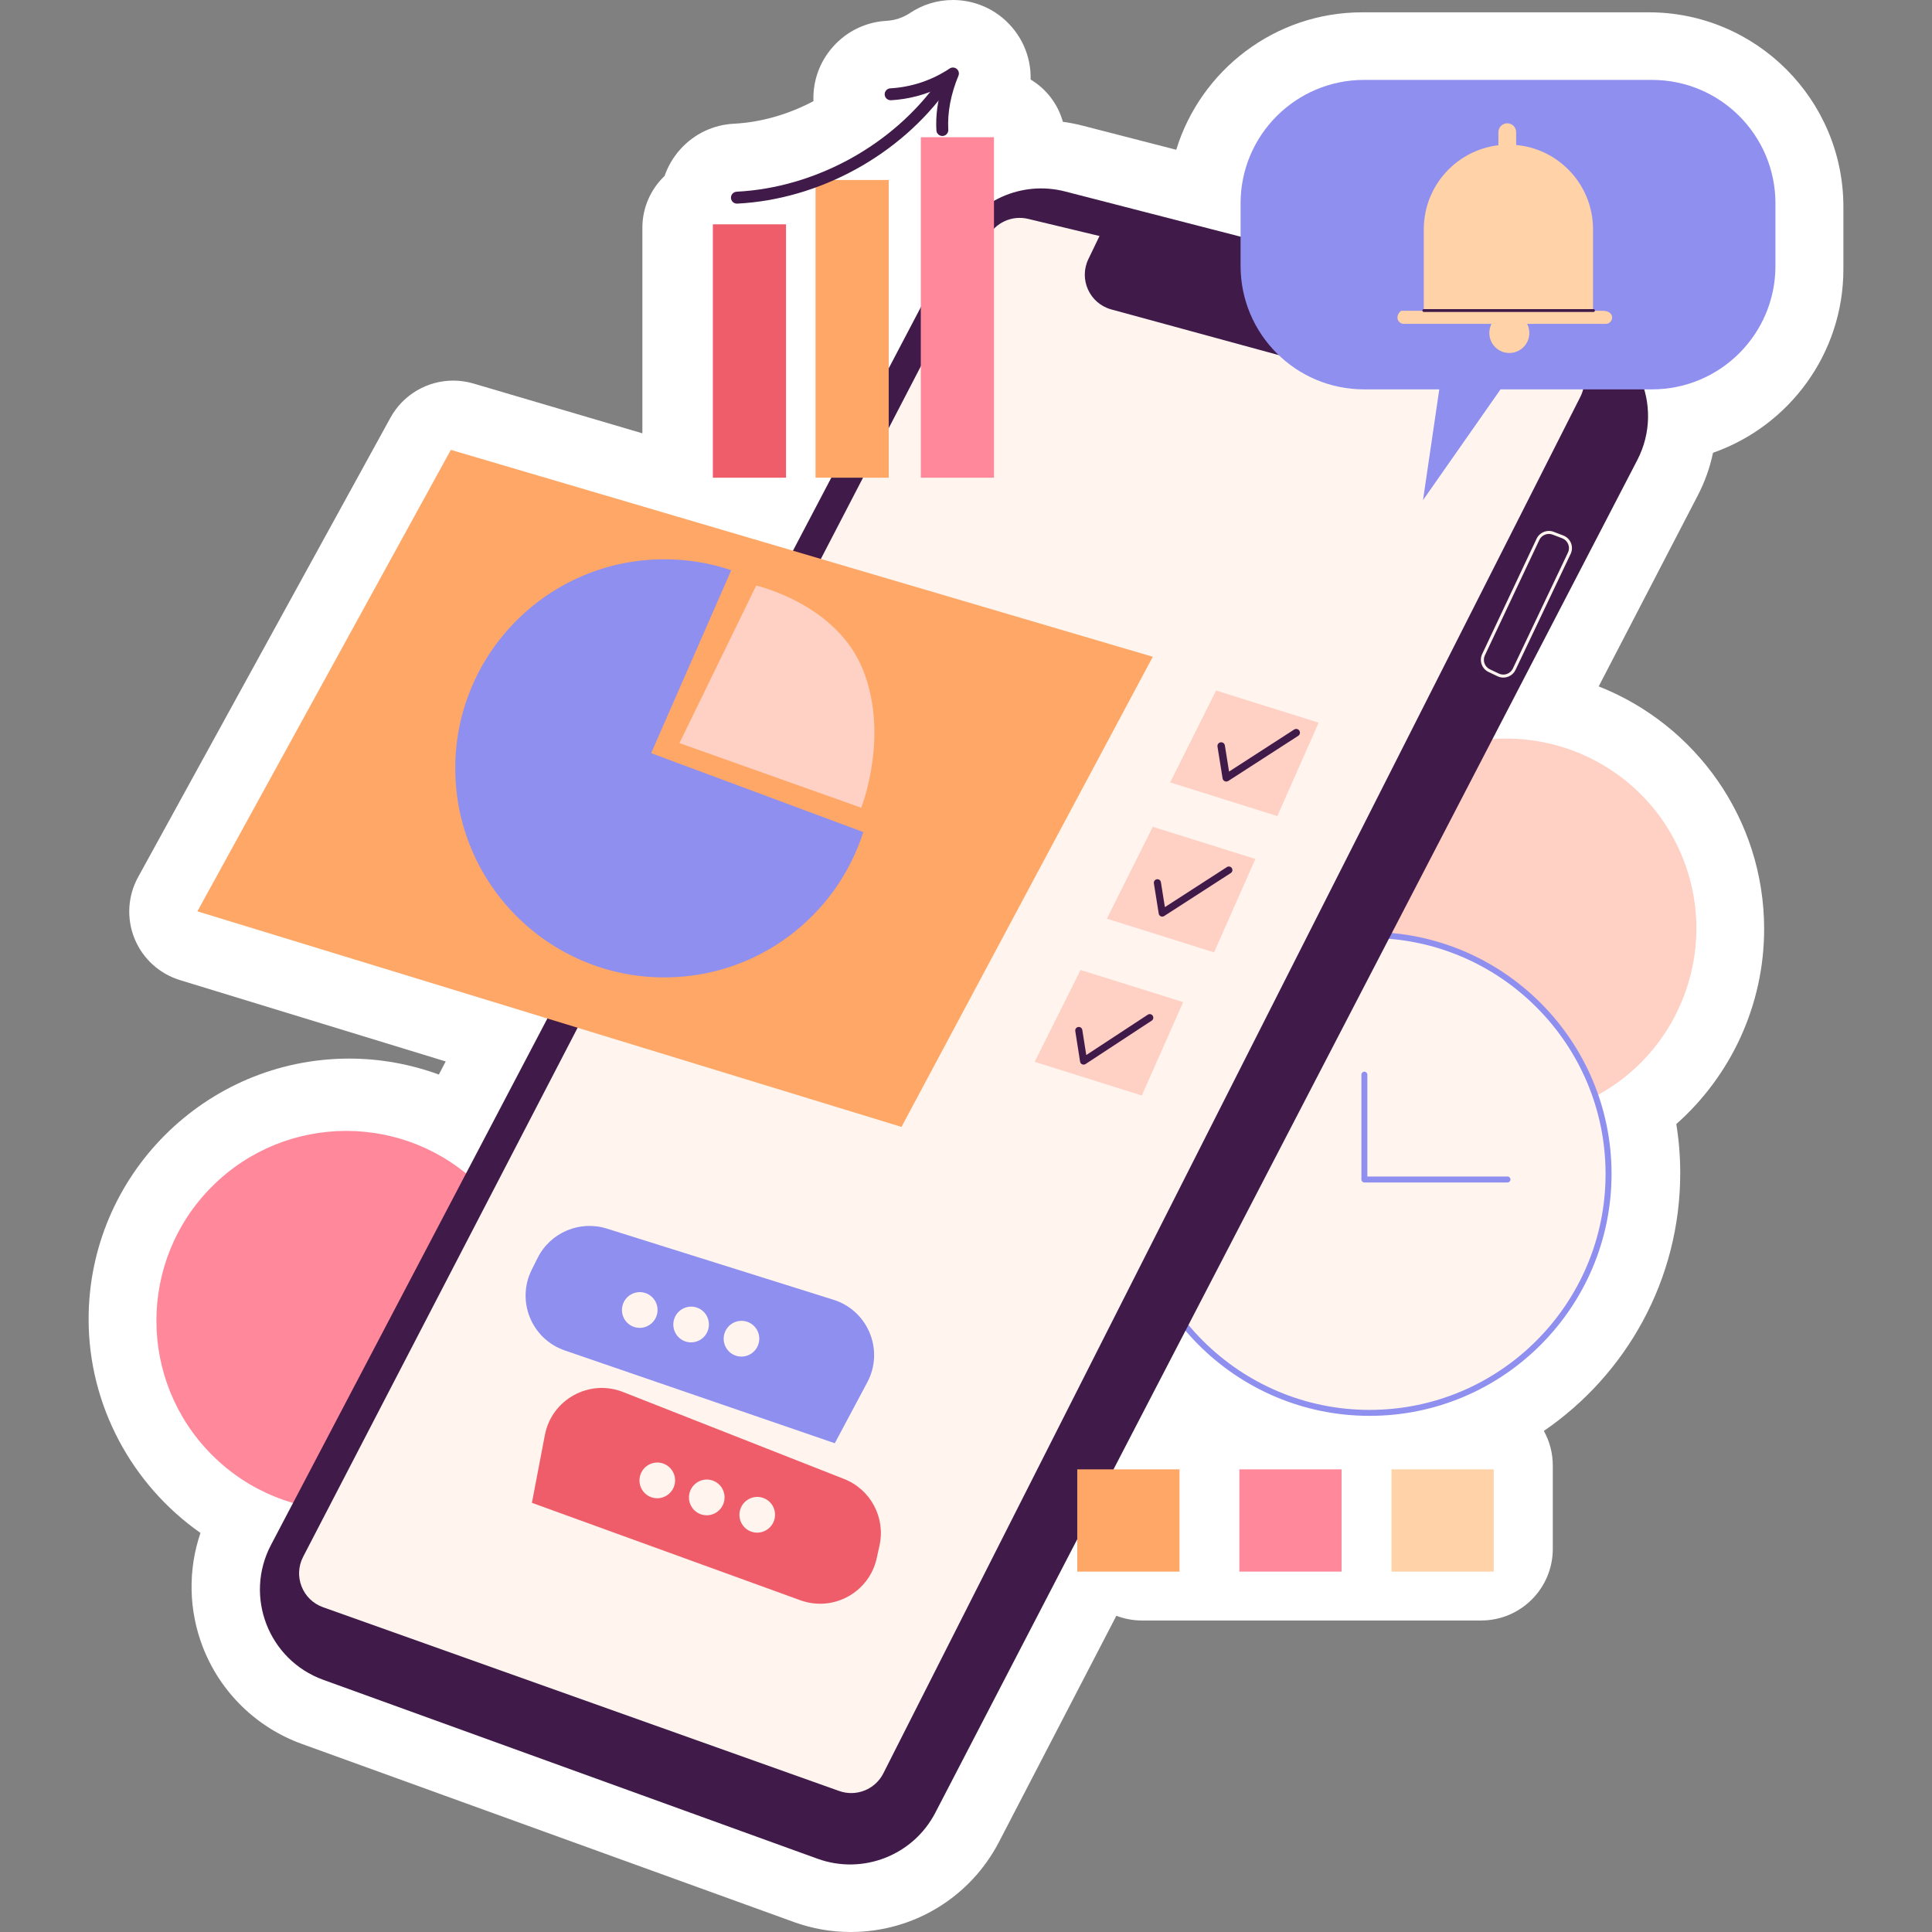
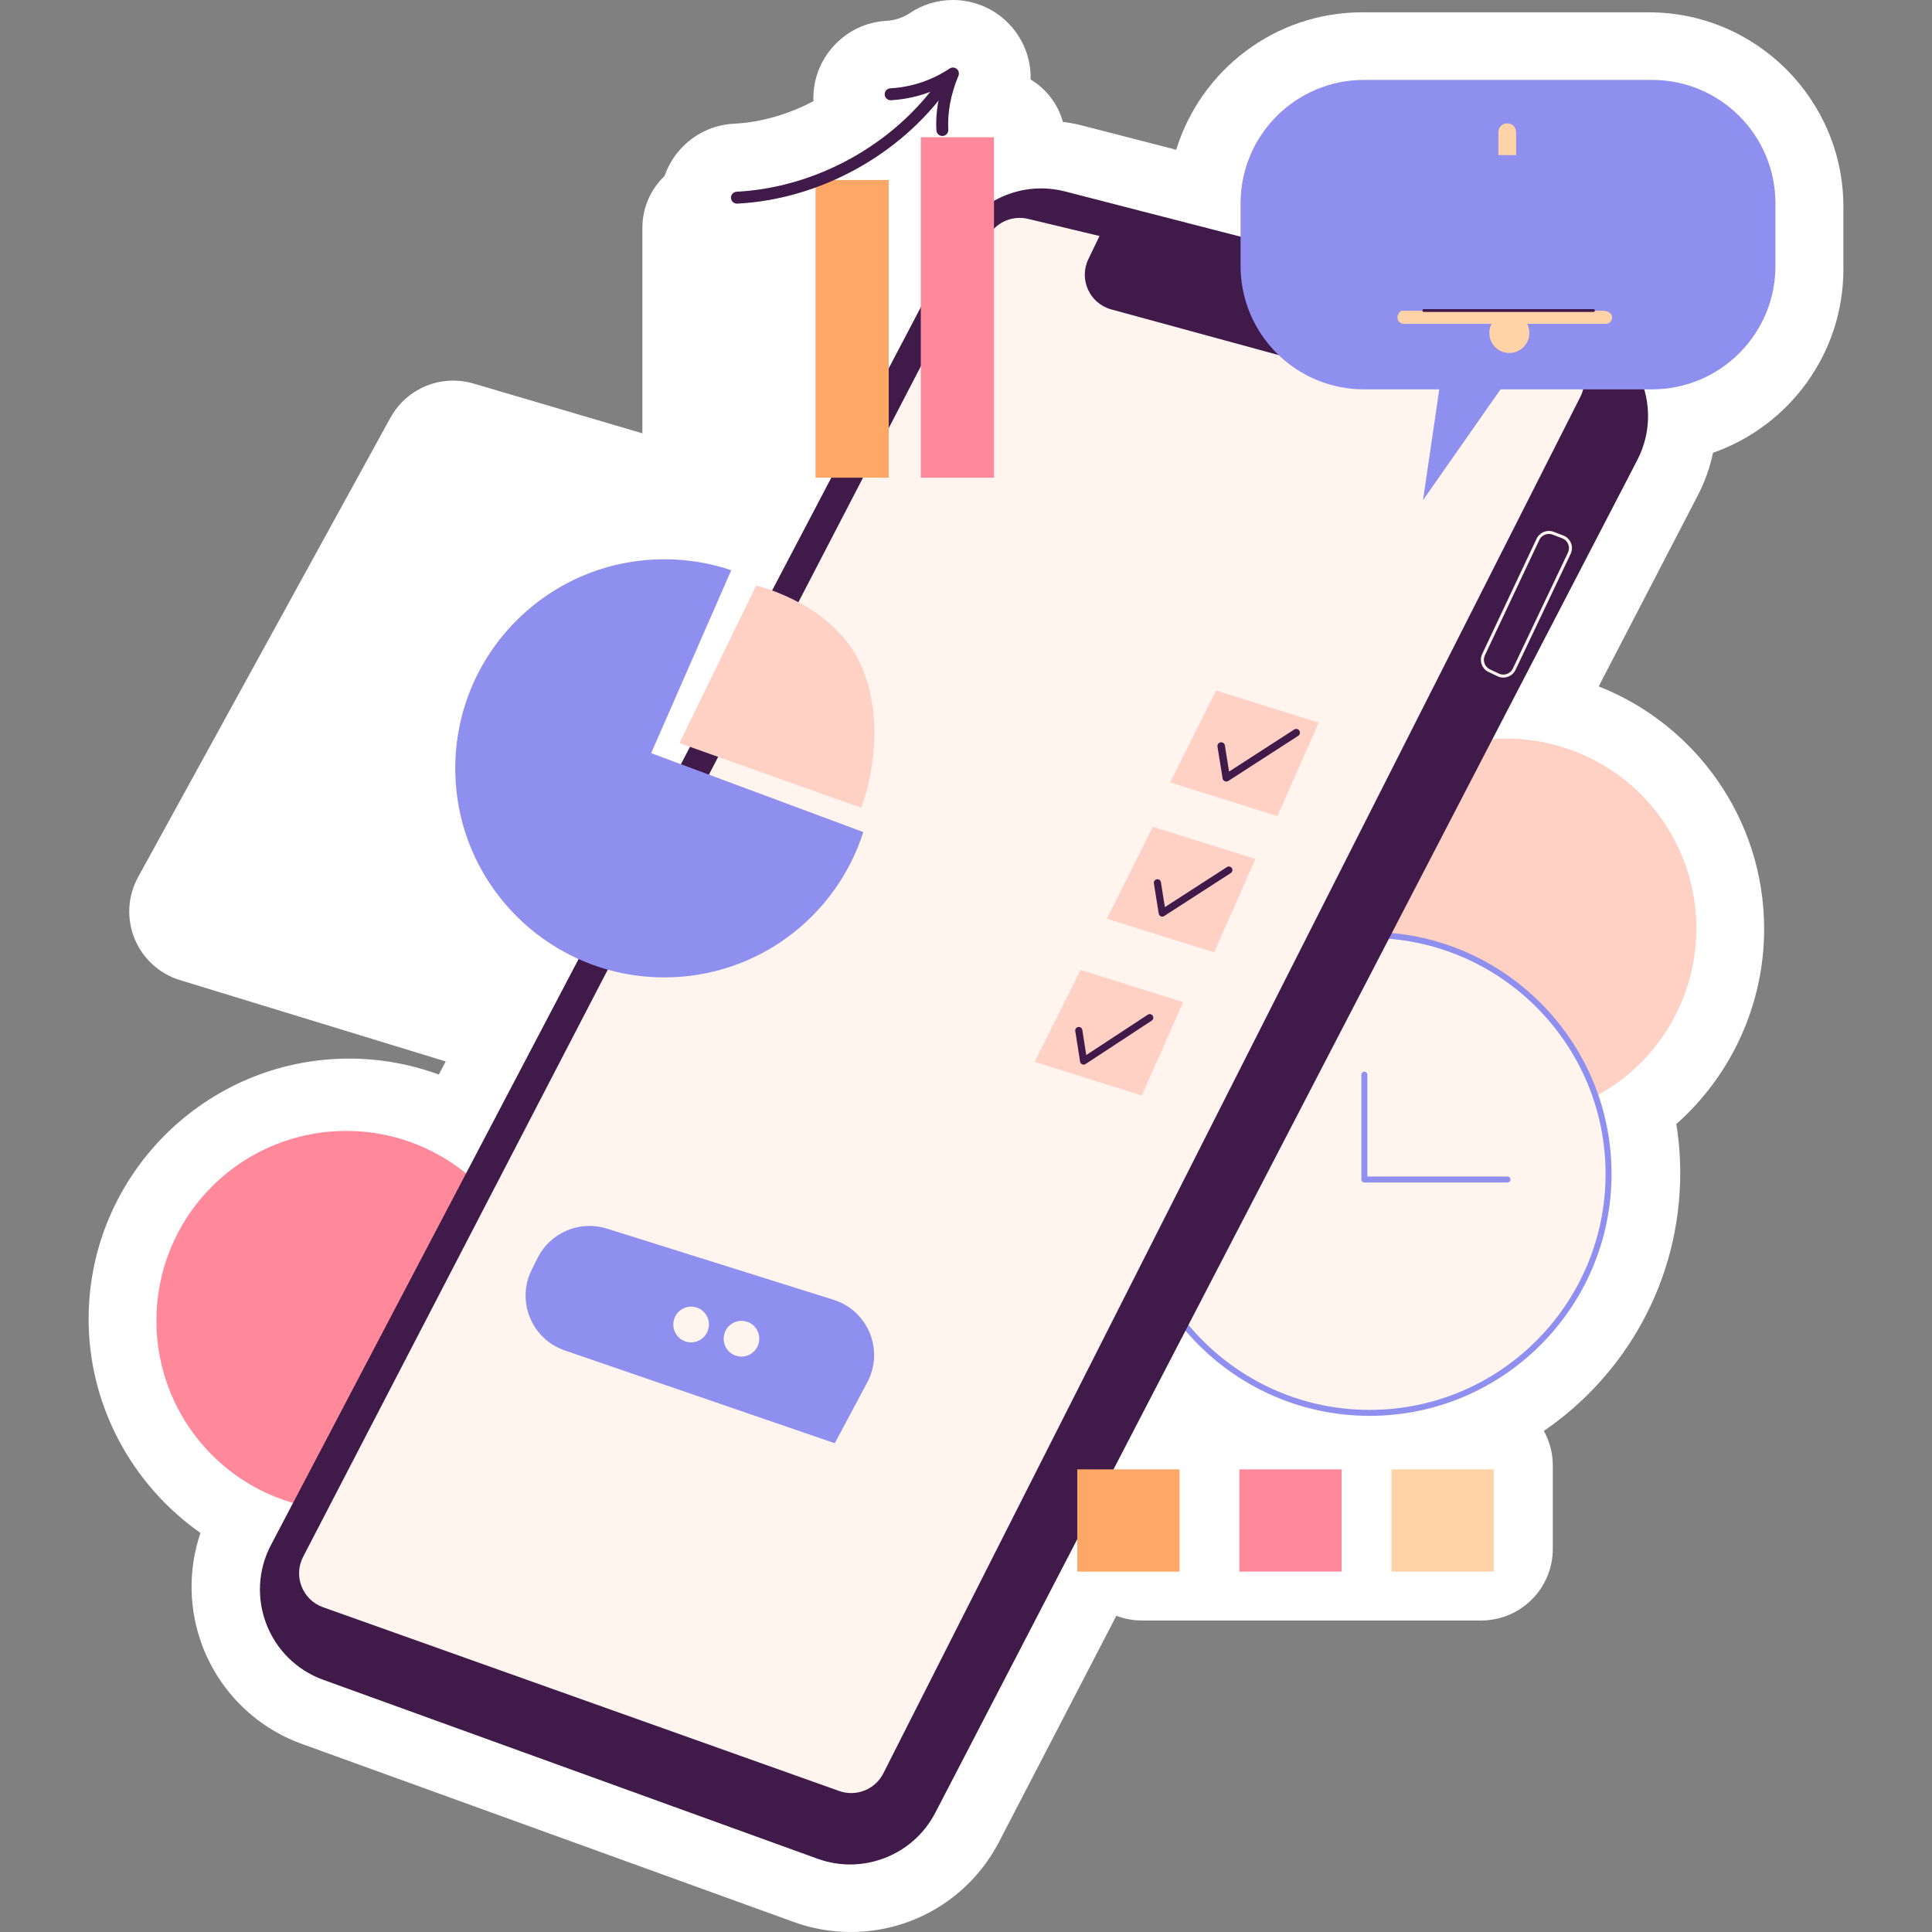
<svg xmlns="http://www.w3.org/2000/svg" version="1.1" id="Capa_1" x="0px" y="0px" viewBox="0 0 512 512" style="enable-background:new 0 0 512 512;" xml:space="preserve" width="512" height="512">
  <rect x="0" y="0" width="512" height="512" fill="#808080" stroke="none" />
  <g>
    <g>
      <path style="fill:#FFFFFF;" d="M436.967,3.266h-75.966c-23.164,0-42.809,15.358-49.288,36.425l-24.836-6.397    c-1.715-0.442-3.454-0.78-5.203-1.013c-1.316-4.74-4.424-8.735-8.55-11.207c0.167-6.183-2.484-12.24-7.539-16.417    C261.922,1.653,257.293,0,252.553,0c-4.1,0-8.068,1.21-11.395,3.45c-1.845,1.23-3.989,1.945-6.207,2.07    c-5.491,0.312-10.524,2.745-14.182,6.85c-3.569,4.007-5.404,9.143-5.194,14.435c-6.569,3.487-13.842,5.609-21.06,5.979    c-5.494,0.284-10.542,2.69-14.222,6.776c-1.883,2.092-3.282,4.498-4.168,7.068c-3.62,3.457-5.886,8.319-5.886,13.719v54.485    l-44.765-13.194c-1.779-0.524-3.584-0.776-5.367-0.776c-6.785,0-13.237,3.655-16.638,9.845L36.598,232.44    c-2.75,5.007-3.099,10.987-0.951,16.282c2.151,5.293,6.569,9.337,12.032,11.01l70.438,21.564l-1.823,3.471    c-7.564-2.773-15.607-4.229-23.742-4.229c-38.085,0-69.069,30.983-69.069,69.068c0,22.875,11.519,43.94,29.64,56.636    c-3.328,9.785-3.152,20.505,0.639,30.278c4.629,11.933,14.185,21.276,26.223,25.633l130.38,47.197    c4.857,1.758,9.927,2.65,15.075,2.65c16.605,0,31.67-9.155,39.318-23.895l31.091-59.91c2.095,0.797,4.359,1.252,6.734,1.252    h89.938c10.484,0,18.984-8.5,18.984-18.984v-22.081c0-3.327-0.862-6.451-2.366-9.171c21.802-14.929,36.14-39.998,36.14-68.358    c0-4.335-0.349-8.664-1.044-12.962c14.621-12.962,23.279-31.714,23.279-51.684c0-29.188-18.199-54.206-43.847-64.3l26.251-50.586    c1.879-3.618,3.232-7.428,4.048-11.332c20.102-7.038,34.553-26.198,34.553-48.67V54.816    C488.518,26.391,465.393,3.266,436.967,3.266z" />
    </g>
    <g>
      <g>
        <ellipse transform="matrix(0.707 -0.707 0.707 0.707 -220.625 167.437)" style="fill:#FF899A;" cx="91.802" cy="350.037" rx="50.315" ry="50.314" />
      </g>
      <g>
        <ellipse transform="matrix(0.924 -0.383 0.383 0.924 -63.822 171.467)" style="fill:#FFD0C4;" cx="399.099" cy="246.162" rx="50.314" ry="50.314" />
      </g>
      <g>
        <g>
          <ellipse transform="matrix(0.957 -0.29 0.29 0.957 -74.579 118.53)" style="fill:#FFF5EE;" cx="362.965" cy="311.105" rx="63.32" ry="63.32" />
        </g>
        <g>
          <path style="fill:#8F8FEF;" d="M362.965,375.216c-35.352,0-64.113-28.76-64.113-64.111c0-35.352,28.761-64.112,64.113-64.112      c35.35,0,64.111,28.76,64.111,64.112C427.076,346.456,398.315,375.216,362.965,375.216z M362.965,248.576      c-34.478,0-62.528,28.051-62.528,62.53c0,34.478,28.051,62.529,62.528,62.529c34.478,0,62.526-28.051,62.526-62.529      C425.491,276.626,397.443,248.576,362.965,248.576z" />
        </g>
        <g>
          <path style="fill:#8F8FEF;" d="M399.502,313.365h-37.931c-0.438,0-0.793-0.354-0.793-0.791v-27.777      c0-0.437,0.355-0.791,0.793-0.791c0.437,0,0.792,0.354,0.792,0.791v26.986h37.139c0.437,0,0.792,0.354,0.792,0.791      C400.294,313.011,399.939,313.365,399.502,313.365z" />
        </g>
      </g>
      <g>
        <path style="fill:#401A49;" d="M71.808,409.439L253.403,63.543c5.484-10.446,17.433-15.747,28.858-12.804l135.396,34.883     c15.832,4.079,23.756,21.825,16.225,36.336L247.872,480.385c-5.876,11.322-19.23,16.538-31.225,12.197L85.667,445.168     C71.172,439.921,64.643,423.087,71.808,409.439z" />
      </g>
      <g>
        <path style="fill:#FFF5EE;" d="M272.45,58.005l140.071,33.588c5.988,1.436,9.065,8.087,6.284,13.58L234.096,469.954     c-2.168,4.283-7.183,6.285-11.705,4.676L85.603,425.93c-5.448-1.939-7.929-8.242-5.266-13.374l181.425-349.67     C263.78,58.996,268.189,56.983,272.45,58.005z" />
      </g>
      <g>
        <path style="fill:#401A49;" d="M294.142,56.806l-5.712,11.859c-2.586,5.369,0.332,11.769,6.082,13.338l71.132,19.4     c4.174,1.138,8.591-0.676,10.76-4.42l9.17-15.831L294.142,56.806z" />
      </g>
      <g>
        <path style="fill:#FFF5EE;" d="M398.397,179.566c-0.514,0-1.034-0.11-1.527-0.345l-2.38-1.132     c-1.781-0.844-2.542-2.977-1.701-4.756l14.431-30.584l0,0c0.795-1.676,2.772-2.482,4.508-1.816l2.555,0.974     c0.93,0.354,1.675,1.085,2.046,2.006c0.371,0.923,0.337,1.969-0.09,2.869l-14.606,30.742     C401.021,178.812,399.735,179.566,398.397,179.566z M407.941,143.089l-14.431,30.584c-0.657,1.384-0.064,3.043,1.32,3.699     l2.38,1.132c1.391,0.661,3.048,0.065,3.708-1.32l14.606-30.741c0.337-0.71,0.36-1.503,0.066-2.232     c-0.292-0.727-0.856-1.281-1.588-1.561l-2.555-0.974C410.106,141.169,408.556,141.782,407.941,143.089L407.941,143.089z" />
      </g>
      <g>
        <g>
-           <polygon style="fill:#FFA766;" points="52.308,241.514 119.482,119.222 305.503,174.052 238.903,298.64     " />
-         </g>
+           </g>
        <g>
          <g>
            <path style="fill:#8F8FEF;" d="M228.783,220.504c-7.106,22.325-28.016,38.518-52.73,38.518       c-30.594,0-55.403-24.809-55.403-55.403s24.809-55.403,55.403-55.403c6.194,0,12.169,1.006,17.734,2.893l-21.224,48.485       L228.783,220.504z" />
          </g>
          <g>
            <path style="fill:#FFD0C4;" d="M180.059,196.93l20.338-41.746c0,0,21.408,4.817,28.366,22.478s-0.535,36.394-0.535,36.394       L180.059,196.93z" />
          </g>
        </g>
      </g>
      <g>
        <g>
          <polygon style="fill:#FFD0C4;" points="310.102,207.344 322.275,182.998 349.461,191.519 338.505,216.271     " />
        </g>
        <g>
          <polygon style="fill:#FFD0C4;" points="293.33,243.457 305.503,219.111 332.689,227.632 321.734,252.384     " />
        </g>
        <g>
          <polygon style="fill:#FFD0C4;" points="274.192,281.395 286.365,257.05 313.551,265.571 302.595,290.322     " />
        </g>
        <g>
          <path style="fill:#401A49;" d="M324.976,207.117c-0.138,0-0.273-0.028-0.403-0.086c-0.305-0.136-0.522-0.417-0.575-0.747      l-1.349-8.425c-0.085-0.539,0.281-1.047,0.822-1.134c0.567-0.076,1.047,0.285,1.134,0.822l1.108,6.928l17.258-11.142      c0.456-0.292,1.071-0.168,1.37,0.296c0.297,0.459,0.164,1.072-0.294,1.369l-18.534,11.963      C325.35,207.064,325.164,207.117,324.976,207.117z" />
        </g>
        <g>
          <path style="fill:#401A49;" d="M308.004,242.911c-0.13,0-0.263-0.027-0.384-0.081c-0.292-0.13-0.496-0.398-0.546-0.713      l-1.283-8.022c-0.082-0.514,0.268-0.997,0.782-1.08c0.53-0.09,0.997,0.269,1.079,0.783l1.055,6.595l16.44-10.611      c0.437-0.281,1.02-0.159,1.304,0.281c0.281,0.437,0.157,1.022-0.281,1.304l-17.654,11.393      C308.361,242.86,308.181,242.911,308.004,242.911z" />
        </g>
        <g>
          <path style="fill:#401A49;" d="M287.167,282.136c-0.13,0-0.26-0.027-0.382-0.081c-0.294-0.13-0.501-0.399-0.551-0.715      l-1.275-8.097c-0.079-0.516,0.27-0.998,0.787-1.079c0.504-0.082,0.997,0.27,1.079,0.784l1.047,6.652l16.302-10.694      c0.435-0.285,1.018-0.163,1.307,0.27c0.286,0.436,0.164,1.022-0.273,1.307l-17.524,11.497      C287.527,282.085,287.347,282.136,287.167,282.136z" />
        </g>
      </g>
      <g>
        <g>
          <g>
-             <rect x="188.914" y="59.449" style="fill:#F05D6A;" width="19.39" height="67.149" />
-           </g>
+             </g>
          <g>
            <rect x="216.128" y="47.697" style="fill:#FFA766;" width="19.39" height="78.9" />
          </g>
          <g>
            <rect x="244.023" y="36.366" style="fill:#FF899A;" width="19.39" height="90.231" />
          </g>
        </g>
        <g>
          <g>
            <path style="fill:#401A49;" d="M195.294,53.965c-0.838,0-1.534-0.656-1.579-1.5c-0.043-0.872,0.628-1.614,1.5-1.659       c20.855-1.066,41.339-12.296,53.454-29.31c0.506-0.708,1.489-0.881,2.205-0.37c0.71,0.506,0.877,1.492,0.371,2.204       c-12.663,17.781-34.072,29.518-55.871,30.632C195.347,53.963,195.321,53.965,195.294,53.965z" />
          </g>
          <g>
            <path style="fill:#401A49;" d="M249.729,36.036c-0.829,0-1.527-0.65-1.574-1.49c-0.215-3.688,0.284-7.618,1.452-11.553       c-4.193,2.083-8.786,3.305-13.487,3.573c-0.885,0.02-1.617-0.616-1.667-1.488c-0.05-0.872,0.615-1.618,1.487-1.668       c5.613-0.318,11.049-2.133,15.721-5.247c0.581-0.388,1.346-0.35,1.882,0.095c0.538,0.443,0.723,1.185,0.453,1.827       c-2.02,4.838-2.947,9.776-2.688,14.279c0.051,0.871-0.615,1.618-1.484,1.67C249.792,36.034,249.76,36.036,249.729,36.036z" />
          </g>
        </g>
      </g>
      <g>
        <g>
          <path style="fill:#8F8FEF;" d="M437.797,21.177h-76.315c-18.068,0-32.716,14.647-32.716,32.715v16.579      c0,18.068,14.647,32.715,32.716,32.715h19.941l-4.311,29.362l20.545-29.362h40.14c18.068,0,32.715-14.647,32.715-32.715V53.892      C470.513,35.824,455.866,21.177,437.797,21.177z" />
        </g>
        <g>
          <g>
            <g>
-               <path style="fill:#FFD2A7;" d="M422.17,60.767v22.416h-44.85V60.767c0-12.388,10.046-22.435,22.435-22.435        c6.194,0,11.784,2.512,15.844,6.572C419.659,48.964,422.17,54.573,422.17,60.767z" />
-             </g>
+               </g>
            <g>
              <path style="fill:#401A49;" d="M377.32,82.276c0.189,0,0.396-0.019,0.661,0l-0.661,0.019l-0.604,0.038        C376.716,82.314,376.924,82.295,377.32,82.276z" />
            </g>
            <g>
              <path style="fill:#FFD2A7;" d="M425.542,85.83h-53.519c-0.932,0-1.688-0.756-1.688-1.688l0,0c0-0.932,0.755-1.688,1.072-1.786        h53.519c1.548,0.098,2.304,0.854,2.304,1.786l0,0C427.23,85.075,426.474,85.83,425.542,85.83z" />
            </g>
            <g>
              <path style="fill:#FFD2A7;" d="M405.292,88.241c0,2.929-2.374,5.304-5.303,5.304c-2.929,0-5.304-2.375-5.304-5.304        s2.374-5.304,5.304-5.304C402.917,82.937,405.292,85.312,405.292,88.241z" />
            </g>
            <g>
              <path style="fill:#FFD2A7;" d="M401.796,41.11h-4.701v-6.087c0-1.298,1.052-2.351,2.351-2.351l0,0        c1.298,0,2.35,1.052,2.35,2.351V41.11z" />
            </g>
          </g>
          <g>
            <path style="fill:#401A49;" d="M422.295,82.668h-44.975c-0.204,0-0.371-0.167-0.371-0.372c0-0.205,0.167-0.372,0.371-0.372       h44.975c0.204,0,0.371,0.167,0.371,0.372C422.666,82.501,422.499,82.668,422.295,82.668z" />
          </g>
        </g>
      </g>
      <g>
        <g>
          <rect x="285.485" y="389.395" style="fill:#FFA766;" width="27.096" height="27.096" />
        </g>
        <g>
          <rect x="328.443" y="389.395" style="fill:#FF899A;" width="27.096" height="27.096" />
        </g>
        <g>
          <rect x="368.757" y="389.395" style="fill:#FFD2A7;" width="27.096" height="27.096" />
        </g>
      </g>
      <g>
        <g>
          <path style="fill:#8F8FEF;" d="M140.916,336.479l1.552-3.104c3.374-6.748,11.149-10.048,18.347-7.788l60.068,18.862      c9.182,2.884,13.484,13.402,8.953,21.894l-8.607,16.131l-71.563-24.591C140.877,354.863,136.76,344.792,140.916,336.479z" />
        </g>
        <g>
          <g>
-             <path style="fill:#FFF5EE;" d="M174.079,348.443c-0.711,2.518-3.318,3.985-5.824,3.278c-2.506-0.707-3.961-3.322-3.251-5.839       c0.711-2.518,3.318-3.985,5.824-3.278C173.335,343.311,174.79,345.926,174.079,348.443z" />
-           </g>
+             </g>
          <g>
            <path style="fill:#FFF5EE;" d="M187.691,352.286c-0.711,2.518-3.318,3.985-5.824,3.278c-2.506-0.707-3.961-3.322-3.251-5.84       c0.71-2.518,3.318-3.985,5.824-3.278C186.947,347.154,188.402,349.768,187.691,352.286z" />
          </g>
          <g>
            <path style="fill:#FFF5EE;" d="M201.036,356.053c-0.71,2.518-3.318,3.985-5.824,3.278c-2.506-0.707-3.961-3.322-3.251-5.839       c0.711-2.518,3.318-3.985,5.824-3.278C200.292,350.921,201.747,353.535,201.036,356.053z" />
          </g>
        </g>
        <g>
-           <path style="fill:#F05D6A;" d="M232.344,412.922l0.742-3.389c1.613-7.37-2.363-14.822-9.384-17.585l-58.587-23.054      c-8.956-3.524-18.91,1.958-20.719,11.411l-3.435,17.958l71.13,25.816C220.827,427.25,230.357,422,232.344,412.922z" />
-         </g>
+           </g>
        <g>
          <g>
            <path style="fill:#FFF5EE;" d="M196.216,399.899c-0.851,2.474,0.455,5.166,2.917,6.013c2.462,0.847,5.148-0.472,5.999-2.945       c0.851-2.474-0.455-5.166-2.917-6.013C199.753,396.106,197.067,397.425,196.216,399.899z" />
          </g>
          <g>
            <path style="fill:#FFF5EE;" d="M182.841,395.297c-0.851,2.474,0.455,5.166,2.917,6.013c2.462,0.847,5.148-0.472,5.999-2.945       c0.851-2.474-0.455-5.166-2.917-6.013C186.378,391.505,183.693,392.823,182.841,395.297z" />
          </g>
          <g>
            <path style="fill:#FFF5EE;" d="M169.729,390.786c-0.851,2.474,0.455,5.166,2.917,6.013c2.462,0.847,5.148-0.472,5.999-2.945       c0.851-2.474-0.455-5.166-2.917-6.013C173.266,386.994,170.58,388.312,169.729,390.786z" />
          </g>
        </g>
      </g>
    </g>
  </g>
</svg>